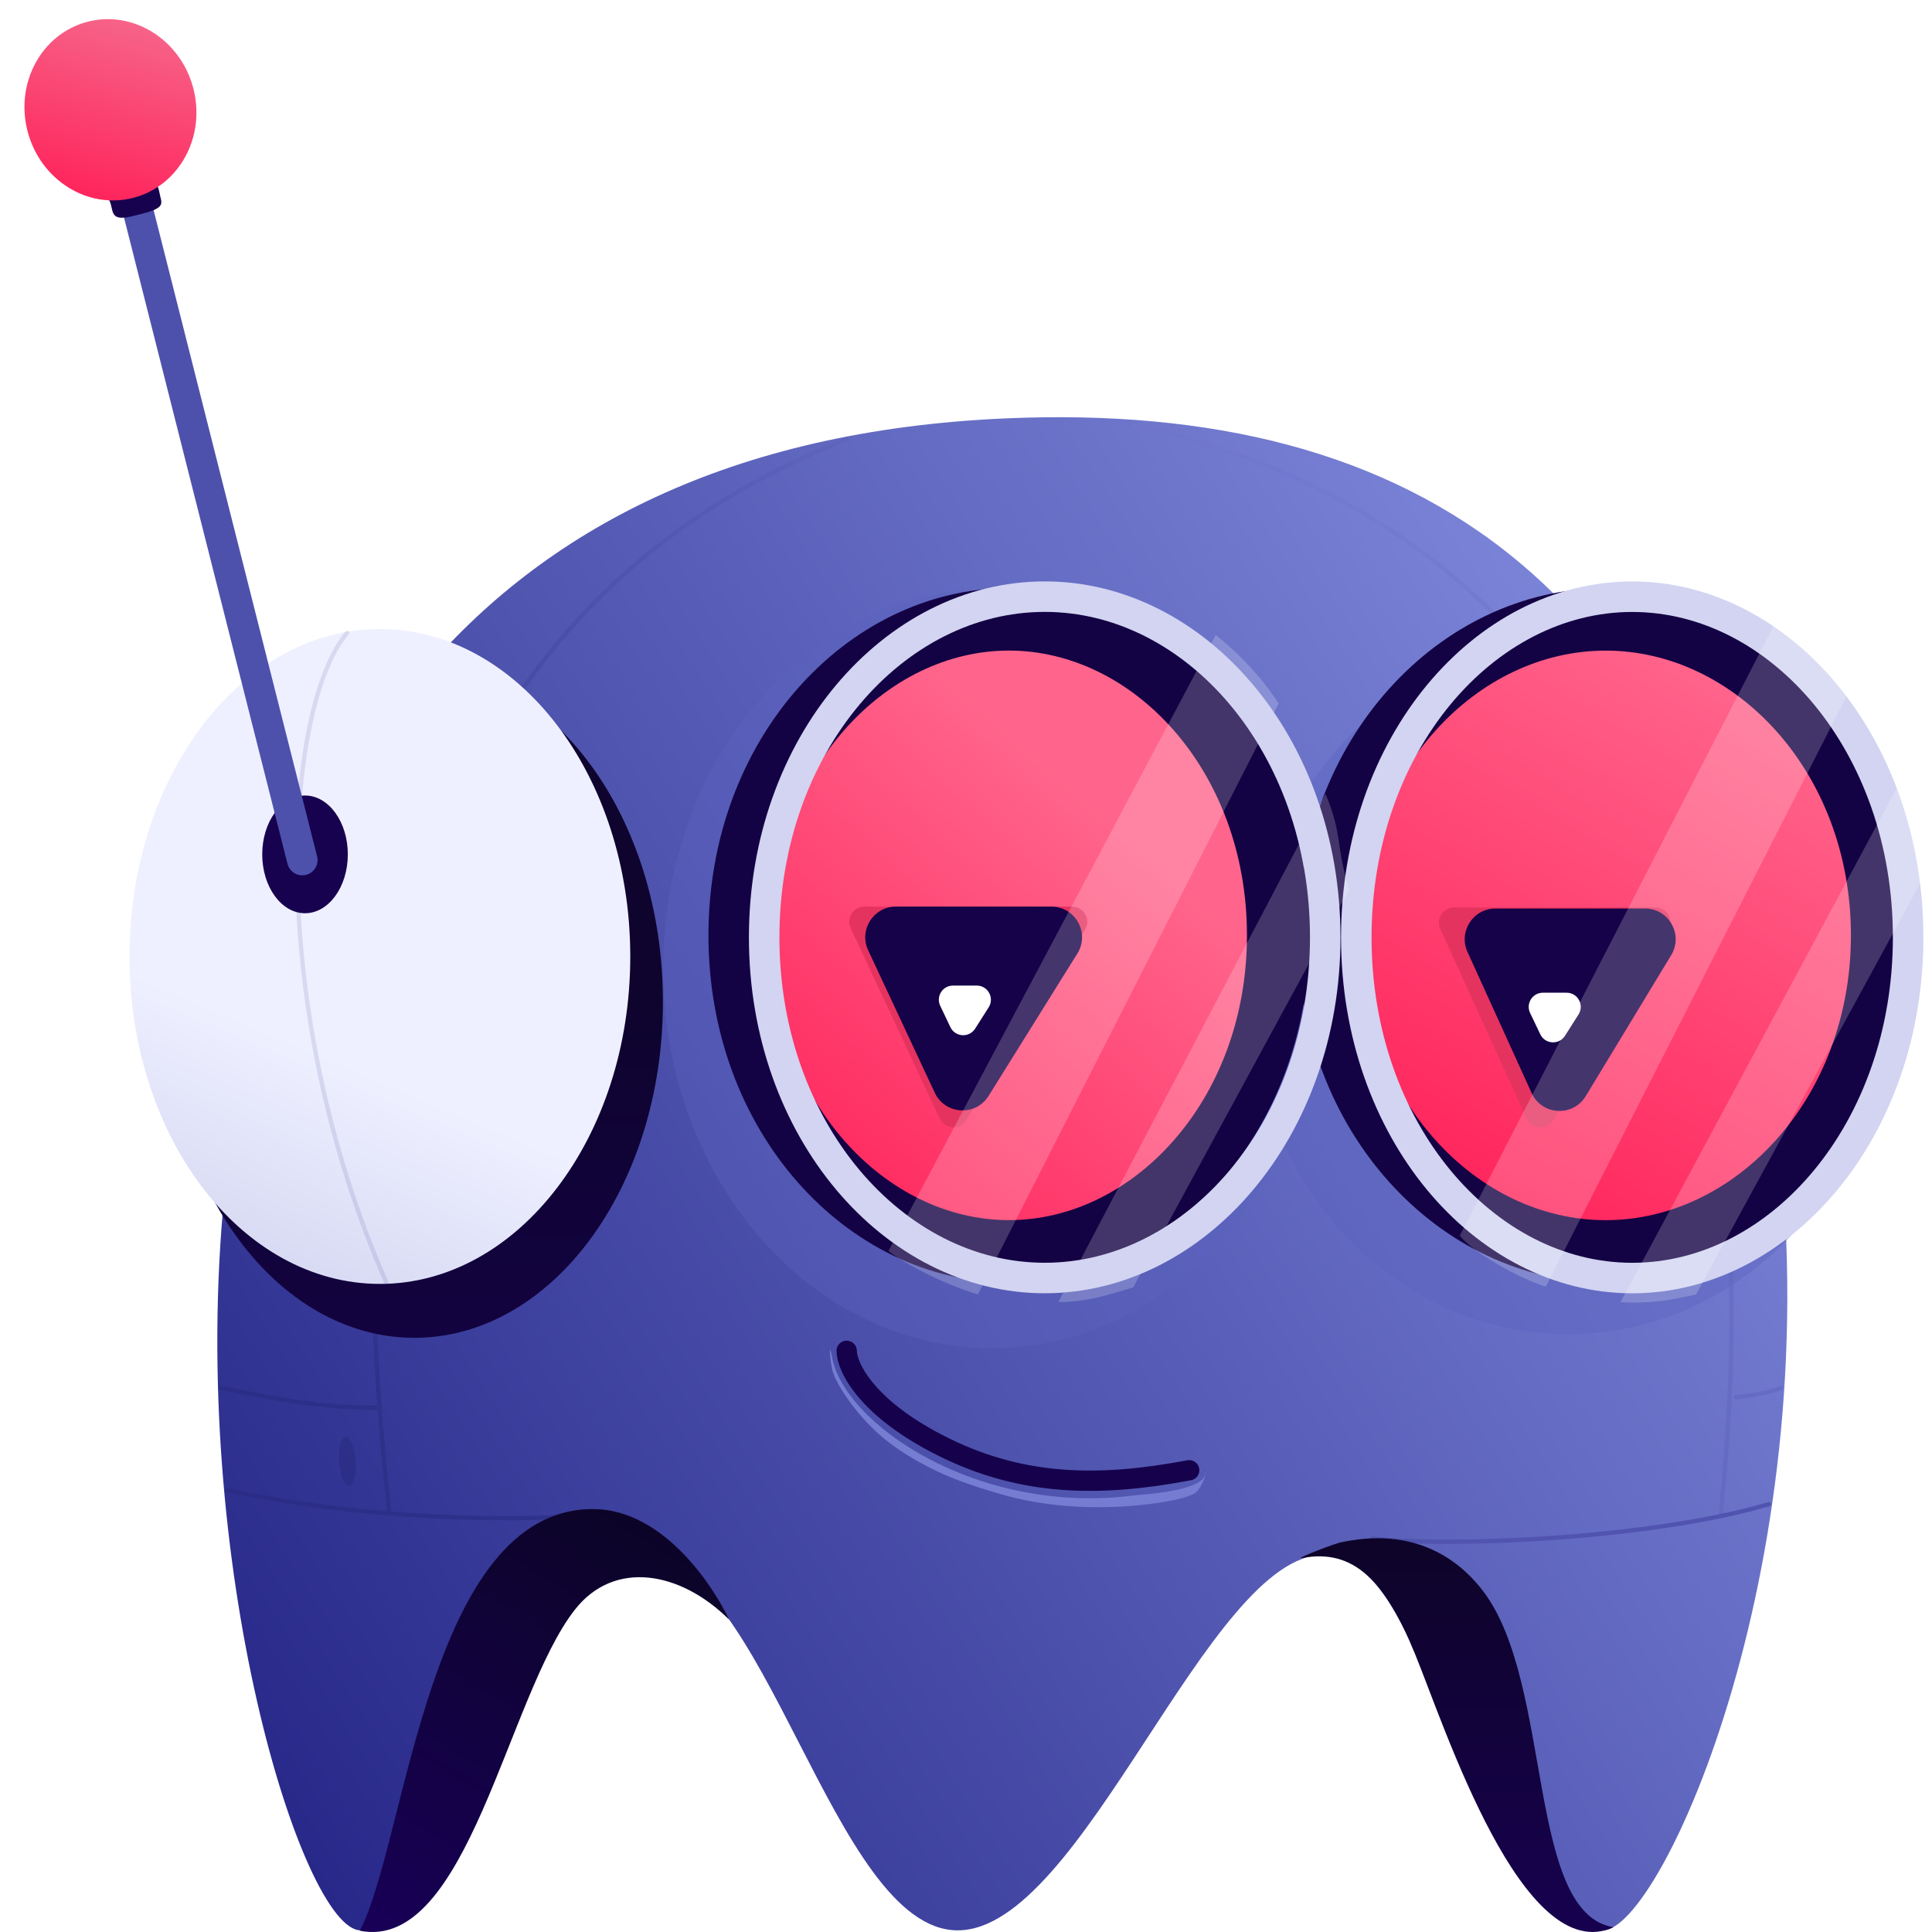
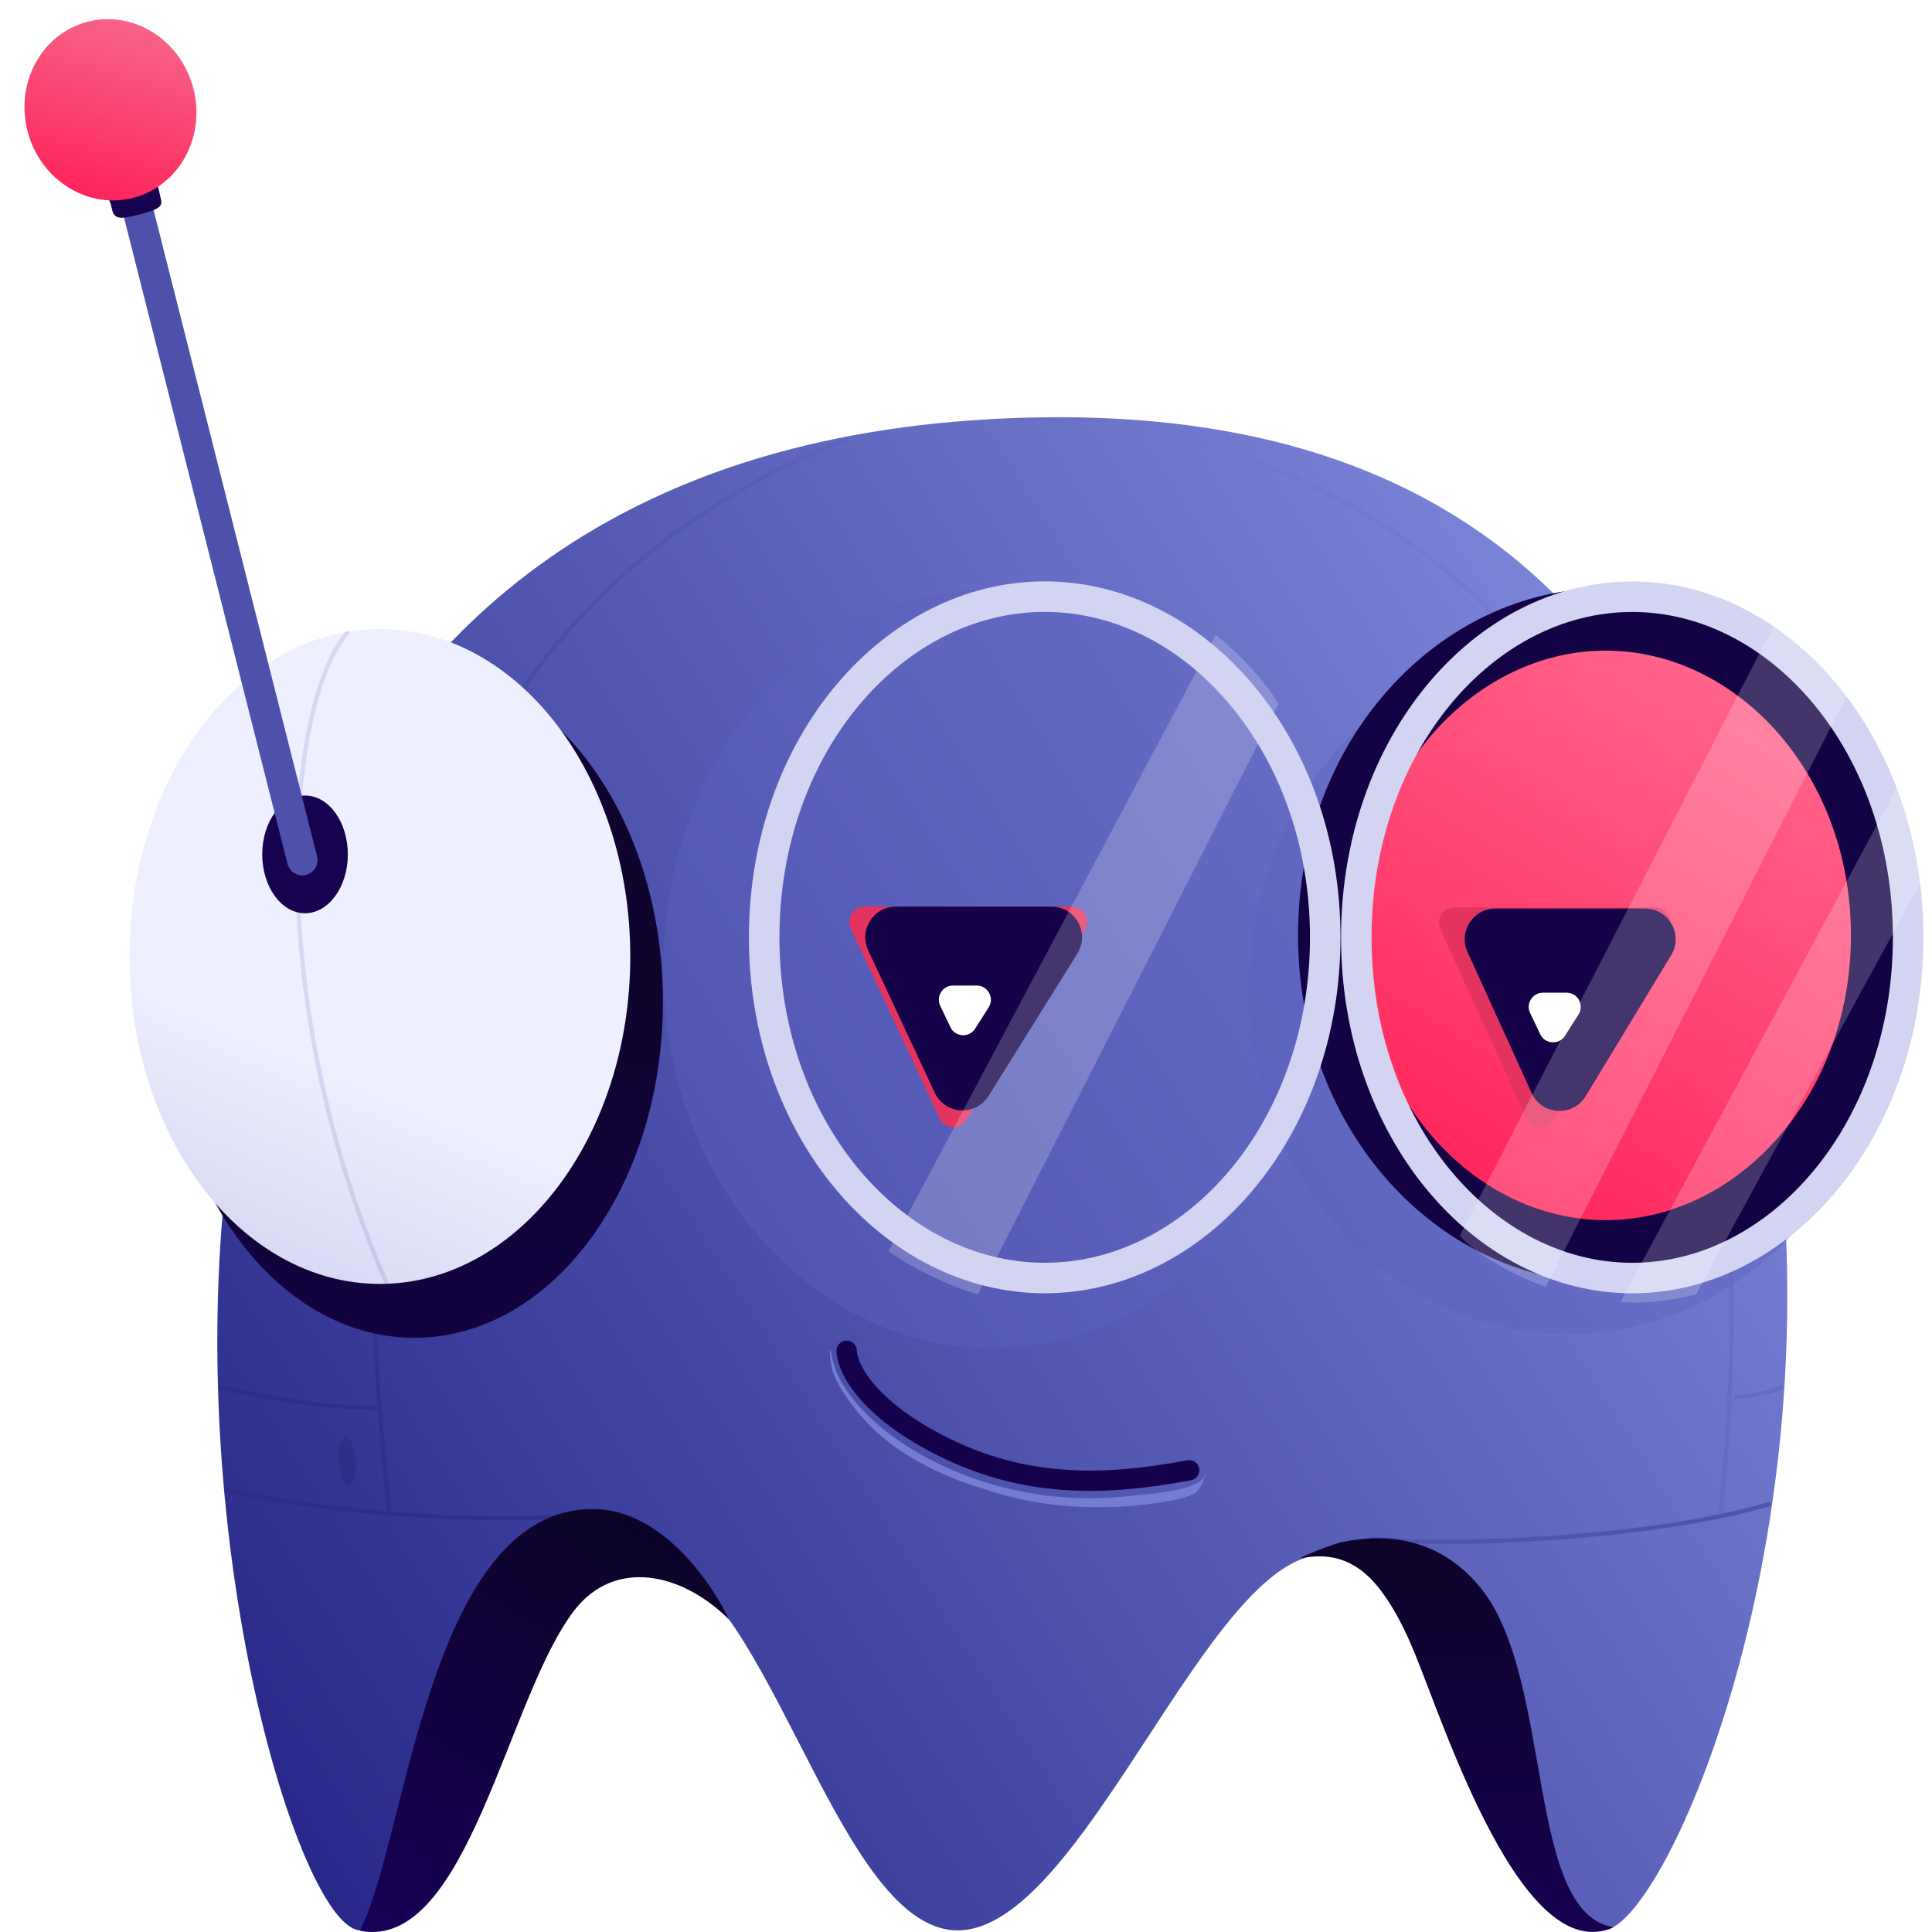
<svg xmlns="http://www.w3.org/2000/svg" width="62" height="62" viewBox="0 0 62 62" fill="none">
  <path d="M57.003 35.987C54.778 18.68 45.338 12.858 32.279 13.426C-3.261 14.971 7.864 61.947 11.573 61.947C16.209 61.947 16.518 49.894 20.535 49.894C24.553 49.894 26.716 61.947 30.734 61.947C34.751 61.947 38.769 49.894 42.478 49.894C46.186 49.894 46.804 61.947 51.44 61.947C53.32 61.947 58.791 49.894 57.003 35.987Z" fill="url(#paint0_linear_181_3863)" />
  <g style="mix-blend-mode:multiply" opacity="0.5">
    <path d="M36.031 13.554C58.674 18.289 55.6 44.366 55.218 48.63" stroke="url(#paint1_linear_181_3863)" stroke-width="0.138" stroke-linecap="round" stroke-linejoin="round" />
  </g>
  <g style="mix-blend-mode:multiply" opacity="0.5">
    <path d="M7.303 47.821C9.816 48.382 14.237 48.943 18.972 48.629" stroke="#26287B" stroke-width="0.138" stroke-linecap="round" stroke-linejoin="round" />
  </g>
  <path d="M44.043 49.373C46.601 49.661 53.042 49.373 56.767 48.27" stroke="#5054AF" stroke-width="0.138" stroke-linecap="round" stroke-linejoin="round" />
  <path d="M19.026 48.427C13.724 48.427 13.045 59.116 11.546 61.959C15.004 62.651 16.284 54.41 18.45 51.654C19.717 50.04 21.84 50.428 23.395 51.972C22.947 51.008 21.331 48.427 19.026 48.427Z" fill="url(#paint2_linear_181_3863)" />
  <path d="M47.608 51.078C49.852 54.06 48.976 61.398 51.782 61.847C48.866 63.176 46.373 55.429 45.408 53.073C44.443 50.716 43.433 49.691 41.795 49.998C41.436 50.066 42.955 49.48 43.097 49.482C45.61 48.966 46.983 50.248 47.608 51.078Z" fill="url(#paint3_linear_181_3863)" />
  <g style="mix-blend-mode:multiply" opacity="0.5">
    <path d="M12.489 48.495C11.41 38.544 10.559 20.645 27.233 14.069" stroke="url(#paint4_linear_181_3863)" stroke-width="0.138" stroke-linejoin="round" />
  </g>
  <path d="M13.297 42.932C8.892 42.932 5.32 38.104 5.32 32.148C5.32 26.193 8.892 21.365 13.297 21.365C17.703 21.365 21.274 26.193 21.274 32.148C21.274 38.104 17.703 42.932 13.297 42.932Z" fill="url(#paint5_linear_181_3863)" />
  <path d="M12.191 41.202C7.753 41.202 4.156 36.498 4.156 30.694C4.156 24.891 7.753 20.187 12.191 20.187C16.629 20.187 20.226 24.891 20.226 30.694C20.226 36.498 16.629 41.202 12.191 41.202Z" fill="url(#paint6_linear_181_3863)" />
  <g style="mix-blend-mode:multiply">
    <path d="M11.141 20.308C9.116 22.703 8.493 32.269 12.398 41.156" stroke="#2B2C8C" stroke-opacity="0.12" stroke-width="0.14" stroke-linecap="round" />
  </g>
  <path d="M9.789 29.307C10.547 29.307 11.162 28.461 11.162 27.418C11.162 26.375 10.547 25.529 9.789 25.529C9.03 25.529 8.415 26.375 8.415 27.418C8.415 28.461 9.03 29.307 9.789 29.307Z" fill="#17024F" />
  <path d="M9.701 27.601L3.332 2.424" stroke="#4D51AC" stroke-width="0.979" stroke-linecap="round" />
  <path d="M5.11 6.15C5.178 6.554 5.402 6.666 4.347 6.913C3.466 7.16 3.67 6.745 3.511 6.441C3.481 6.063 3.792 5.56 4.235 5.525C4.678 5.49 4.998 5.634 5.11 6.15Z" fill="#17024F" />
  <path d="M4.289 6.346C5.756 5.959 6.612 4.381 6.201 2.823C5.789 1.264 4.267 0.314 2.8 0.701C1.332 1.088 0.476 2.665 0.888 4.224C1.299 5.783 2.821 6.733 4.289 6.346Z" fill="url(#paint7_linear_181_3863)" />
  <path d="M38.162 47.182C35.295 47.726 32.841 47.692 30.326 46.458C27.812 45.224 27.175 43.872 27.171 43.35" stroke="url(#paint8_linear_181_3863)" stroke-width="0.652" stroke-linecap="round" />
  <g style="mix-blend-mode:multiply" opacity="0.4">
    <path d="M50.322 42.818C55.974 42.818 60.556 37.844 60.556 31.709C60.556 25.574 55.974 20.601 50.322 20.601C44.671 20.601 40.089 25.574 40.089 31.709C40.089 37.844 44.671 42.818 50.322 42.818Z" fill="#5B62BD" />
  </g>
  <g style="mix-blend-mode:multiply" opacity="0.4">
    <path d="M31.829 43.267C37.654 43.267 42.377 37.811 42.377 31.081C42.377 24.351 37.654 18.895 31.829 18.895C26.004 18.895 21.282 24.351 21.282 31.081C21.282 37.811 26.004 43.267 31.829 43.267Z" fill="#5B62BD" />
  </g>
  <path d="M42.657 30.017C42.657 35.797 46.799 40.158 51.528 40.158C56.258 40.158 60.4 35.797 60.4 30.017C60.4 24.237 56.258 19.877 51.528 19.877C46.799 19.877 42.657 24.237 42.657 30.017Z" fill="url(#paint9_linear_181_3863)" stroke="#140344" stroke-width="2.004" />
  <path d="M43.525 30.082C43.525 36.272 47.628 41.014 52.38 41.014C57.132 41.014 61.234 36.272 61.234 30.082C61.234 23.892 57.132 19.149 52.38 19.149C47.628 19.149 43.525 23.892 43.525 30.082Z" stroke="#D2D4F1" stroke-width="0.979" />
-   <path d="M23.737 30.017C23.737 35.832 27.806 40.157 32.377 40.157C36.948 40.157 41.018 35.832 41.018 30.017C41.018 24.201 36.948 19.876 32.377 19.876C27.806 19.876 23.737 24.201 23.737 30.017Z" fill="url(#paint10_linear_181_3863)" stroke="#140344" stroke-width="2.004" />
  <g filter="url(#filter0_f_181_3863)">
    <path d="M49.846 35.946L53.535 29.86C53.731 29.535 53.498 29.12 53.118 29.12H46.663C46.309 29.12 46.073 29.486 46.219 29.808L48.986 35.895C49.148 36.251 49.643 36.28 49.846 35.946Z" fill="#E53360" />
  </g>
  <g filter="url(#filter1_f_181_3863)">
    <path d="M31.009 35.947L34.817 29.839C35.02 29.514 34.786 29.094 34.404 29.094H27.74C27.383 29.094 27.148 29.464 27.299 29.787L30.155 35.896C30.318 36.246 30.805 36.275 31.009 35.947Z" fill="#E53360" />
  </g>
  <path d="M50.888 35.176L53.631 30.651C54.028 29.995 53.556 29.156 52.789 29.156H47.989C47.273 29.156 46.797 29.896 47.093 30.548L49.15 35.073C49.477 35.794 50.478 35.853 50.888 35.176Z" fill="#150248" />
  <path d="M31.724 35.17L34.574 30.599C34.982 29.943 34.511 29.094 33.738 29.094H28.752C28.031 29.094 27.555 29.842 27.86 30.495L29.997 35.066C30.328 35.773 31.311 35.833 31.724 35.17Z" fill="#150248" />
  <path d="M31.293 33.011L31.728 32.326C31.92 32.023 31.703 31.628 31.344 31.628H30.583C30.249 31.628 30.029 31.976 30.173 32.278L30.499 32.963C30.653 33.285 31.101 33.312 31.293 33.011Z" fill="white" />
  <path d="M50.222 33.24L50.657 32.555C50.849 32.252 50.632 31.857 50.274 31.857H49.513C49.179 31.857 48.959 32.205 49.102 32.506L49.429 33.191C49.582 33.514 50.031 33.541 50.222 33.24Z" fill="white" />
  <path d="M46.846 39.654L57.056 19.816C58.156 20.556 59.044 21.505 59.39 22.082L49.606 41.292C48.686 41 47.25 40.17 46.846 39.654Z" fill="white" fill-opacity="0.2" />
  <path d="M52.005 41.785L61.049 24.954C61.61 26.256 61.7 27.086 61.857 27.917L54.429 41.538C53.823 41.673 53.06 41.853 52.005 41.785Z" fill="white" fill-opacity="0.2" />
  <path d="M28.511 40.147L39.014 20.376C40.046 21.207 40.652 21.992 41.033 22.576L31.384 41.538C30.419 41.269 29.05 40.574 28.511 40.147Z" fill="white" fill-opacity="0.2" />
-   <path d="M33.963 41.785L42.535 25.47C43.096 26.817 42.85 27.086 43.298 28.545L36.364 41.314C35.803 41.471 34.995 41.785 33.963 41.785Z" fill="white" fill-opacity="0.2" />
  <path d="M24.523 30.08C24.523 36.258 28.681 41.013 33.526 41.013C38.37 41.013 42.528 36.258 42.528 30.08C42.528 23.902 38.37 19.147 33.526 19.147C28.681 19.147 24.523 23.902 24.523 30.08Z" stroke="#D2D4F1" stroke-width="0.979" />
  <path d="M38.428 47.844C38.743 47.434 38.701 47.084 38.674 47.305C38.607 47.867 36.554 47.968 36.475 47.979C31.358 48.674 27.005 45.645 26.691 43.49C26.579 42.974 26.646 43.805 26.736 44.051C26.848 44.41 27.565 45.66 28.845 46.52C30.11 47.37 31.275 47.693 31.983 47.91C33.76 48.455 35.547 48.41 36.655 48.293L36.661 48.292C36.796 48.278 38.207 48.13 38.428 47.844Z" fill="#757DD2" />
  <g style="mix-blend-mode:multiply" opacity="0.5">
    <path d="M7.01 44.524C9.03 44.928 10.287 45.175 12.105 45.175" stroke="#26287B" stroke-width="0.138" />
  </g>
  <g style="mix-blend-mode:multiply" opacity="0.5">
    <path d="M11.203 47.68C11.351 47.67 11.447 47.311 11.417 46.878C11.387 46.446 11.243 46.103 11.095 46.113C10.946 46.123 10.85 46.483 10.88 46.915C10.91 47.348 11.055 47.691 11.203 47.68Z" fill="#26287B" />
  </g>
  <g style="mix-blend-mode:multiply" opacity="0.5">
    <path d="M55.706 44.837C56.133 44.8 56.716 44.703 57.143 44.546" stroke="#5C61BA" stroke-width="0.138" stroke-linecap="round" stroke-linejoin="round" />
  </g>
  <defs>
    <filter id="filter0_f_181_3863" x="45.709" y="28.654" width="8.363" height="7.993" filterUnits="userSpaceOnUse" color-interpolation-filters="sRGB">
      <feFlood flood-opacity="0" result="BackgroundImageFix" />
      <feBlend mode="normal" in="SourceGraphic" in2="BackgroundImageFix" result="shape" />
      <feGaussianBlur stdDeviation="0.233" result="effect1_foregroundBlur_181_3863" />
    </filter>
    <filter id="filter1_f_181_3863" x="26.786" y="28.628" width="8.572" height="8.015" filterUnits="userSpaceOnUse" color-interpolation-filters="sRGB">
      <feFlood flood-opacity="0" result="BackgroundImageFix" />
      <feBlend mode="normal" in="SourceGraphic" in2="BackgroundImageFix" result="shape" />
      <feGaussianBlur stdDeviation="0.233" result="effect1_foregroundBlur_181_3863" />
    </filter>
    <linearGradient id="paint0_linear_181_3863" x1="52.016" y1="18.399" x2="-0.4" y2="51.827" gradientUnits="userSpaceOnUse">
      <stop stop-color="#7D87DA" />
      <stop offset="1" stop-color="#212183" />
    </linearGradient>
    <linearGradient id="paint1_linear_181_3863" x1="58.966" y1="49.482" x2="32.306" y2="10.143" gradientUnits="userSpaceOnUse">
      <stop stop-color="#5C61BA" />
      <stop offset="1" stop-color="#5C61BA" stop-opacity="0" />
    </linearGradient>
    <linearGradient id="paint2_linear_181_3863" x1="20.093" y1="48.544" x2="11.968" y2="62.135" gradientUnits="userSpaceOnUse">
      <stop stop-color="#0C0427" />
      <stop offset="1" stop-color="#180057" />
    </linearGradient>
    <linearGradient id="paint3_linear_181_3863" x1="46.642" y1="49.926" x2="46.642" y2="62.386" gradientUnits="userSpaceOnUse">
      <stop stop-color="#0E042A" />
      <stop offset="1" stop-color="#170151" />
    </linearGradient>
    <linearGradient id="paint4_linear_181_3863" x1="13.073" y1="49.168" x2="26.515" y2="8.773" gradientUnits="userSpaceOnUse">
      <stop stop-color="#26287B" />
      <stop offset="1" stop-color="#26287B" stop-opacity="0" />
    </linearGradient>
    <linearGradient id="paint5_linear_181_3863" x1="5.32" y1="32.148" x2="5.32" y2="53.715" gradientUnits="userSpaceOnUse">
      <stop stop-color="#0E042E" />
      <stop offset="1" stop-color="#170152" />
    </linearGradient>
    <linearGradient id="paint6_linear_181_3863" x1="9.693" y1="33.349" x2="1.863" y2="51.666" gradientUnits="userSpaceOnUse">
      <stop stop-color="#EFF0FF" />
      <stop offset="0.944" stop-color="#B0B4E0" />
    </linearGradient>
    <linearGradient id="paint7_linear_181_3863" x1="5.242" y1="0.533" x2="3.498" y2="6.87" gradientUnits="userSpaceOnUse">
      <stop stop-color="#F6688C" />
      <stop offset="1" stop-color="#FF2159" />
    </linearGradient>
    <linearGradient id="paint8_linear_181_3863" x1="29.181" y1="43.267" x2="34.41" y2="49.102" gradientUnits="userSpaceOnUse">
      <stop stop-color="#16024C" />
      <stop offset="1" stop-color="#16024C" />
    </linearGradient>
    <linearGradient id="paint9_linear_181_3863" x1="47.605" y1="40.055" x2="57.99" y2="23.094" gradientUnits="userSpaceOnUse">
      <stop stop-color="#FF2159" />
      <stop offset="1" stop-color="#FF658C" />
    </linearGradient>
    <linearGradient id="paint10_linear_181_3863" x1="24.647" y1="38.901" x2="38.146" y2="23.901" gradientUnits="userSpaceOnUse">
      <stop stop-color="#FF2159" />
      <stop offset="0.833" stop-color="#FF658C" />
    </linearGradient>
  </defs>
</svg>